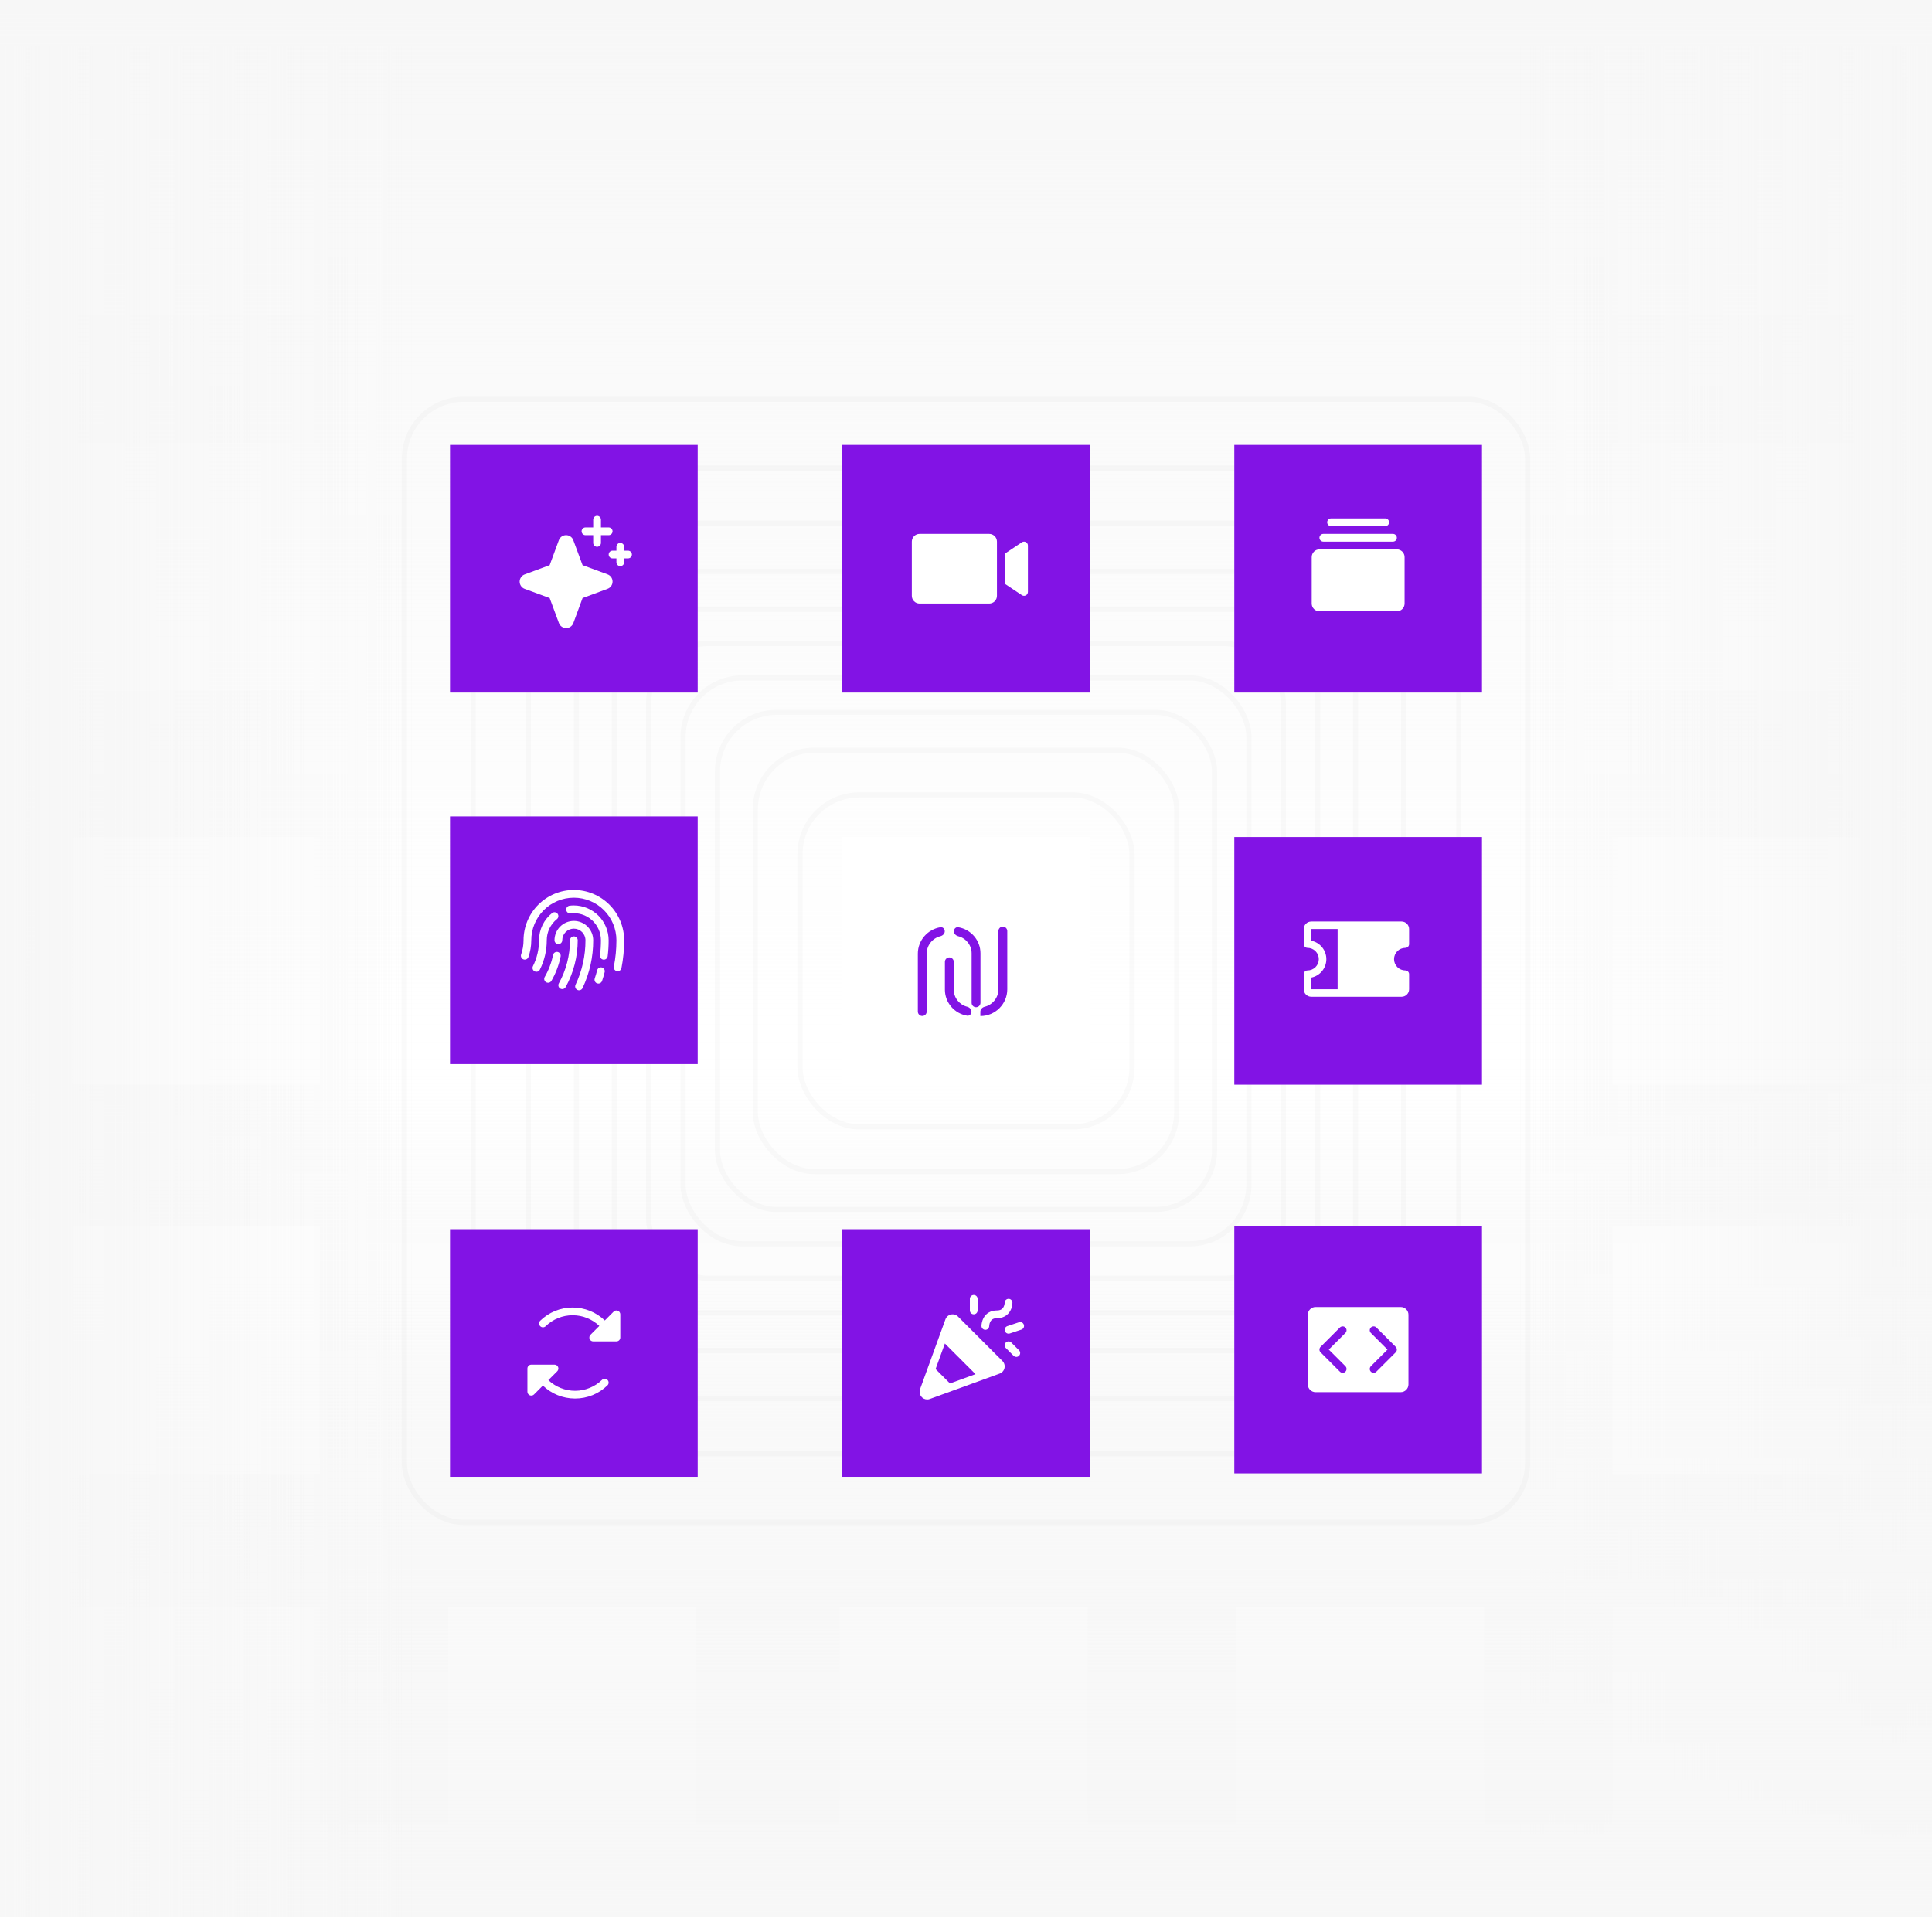
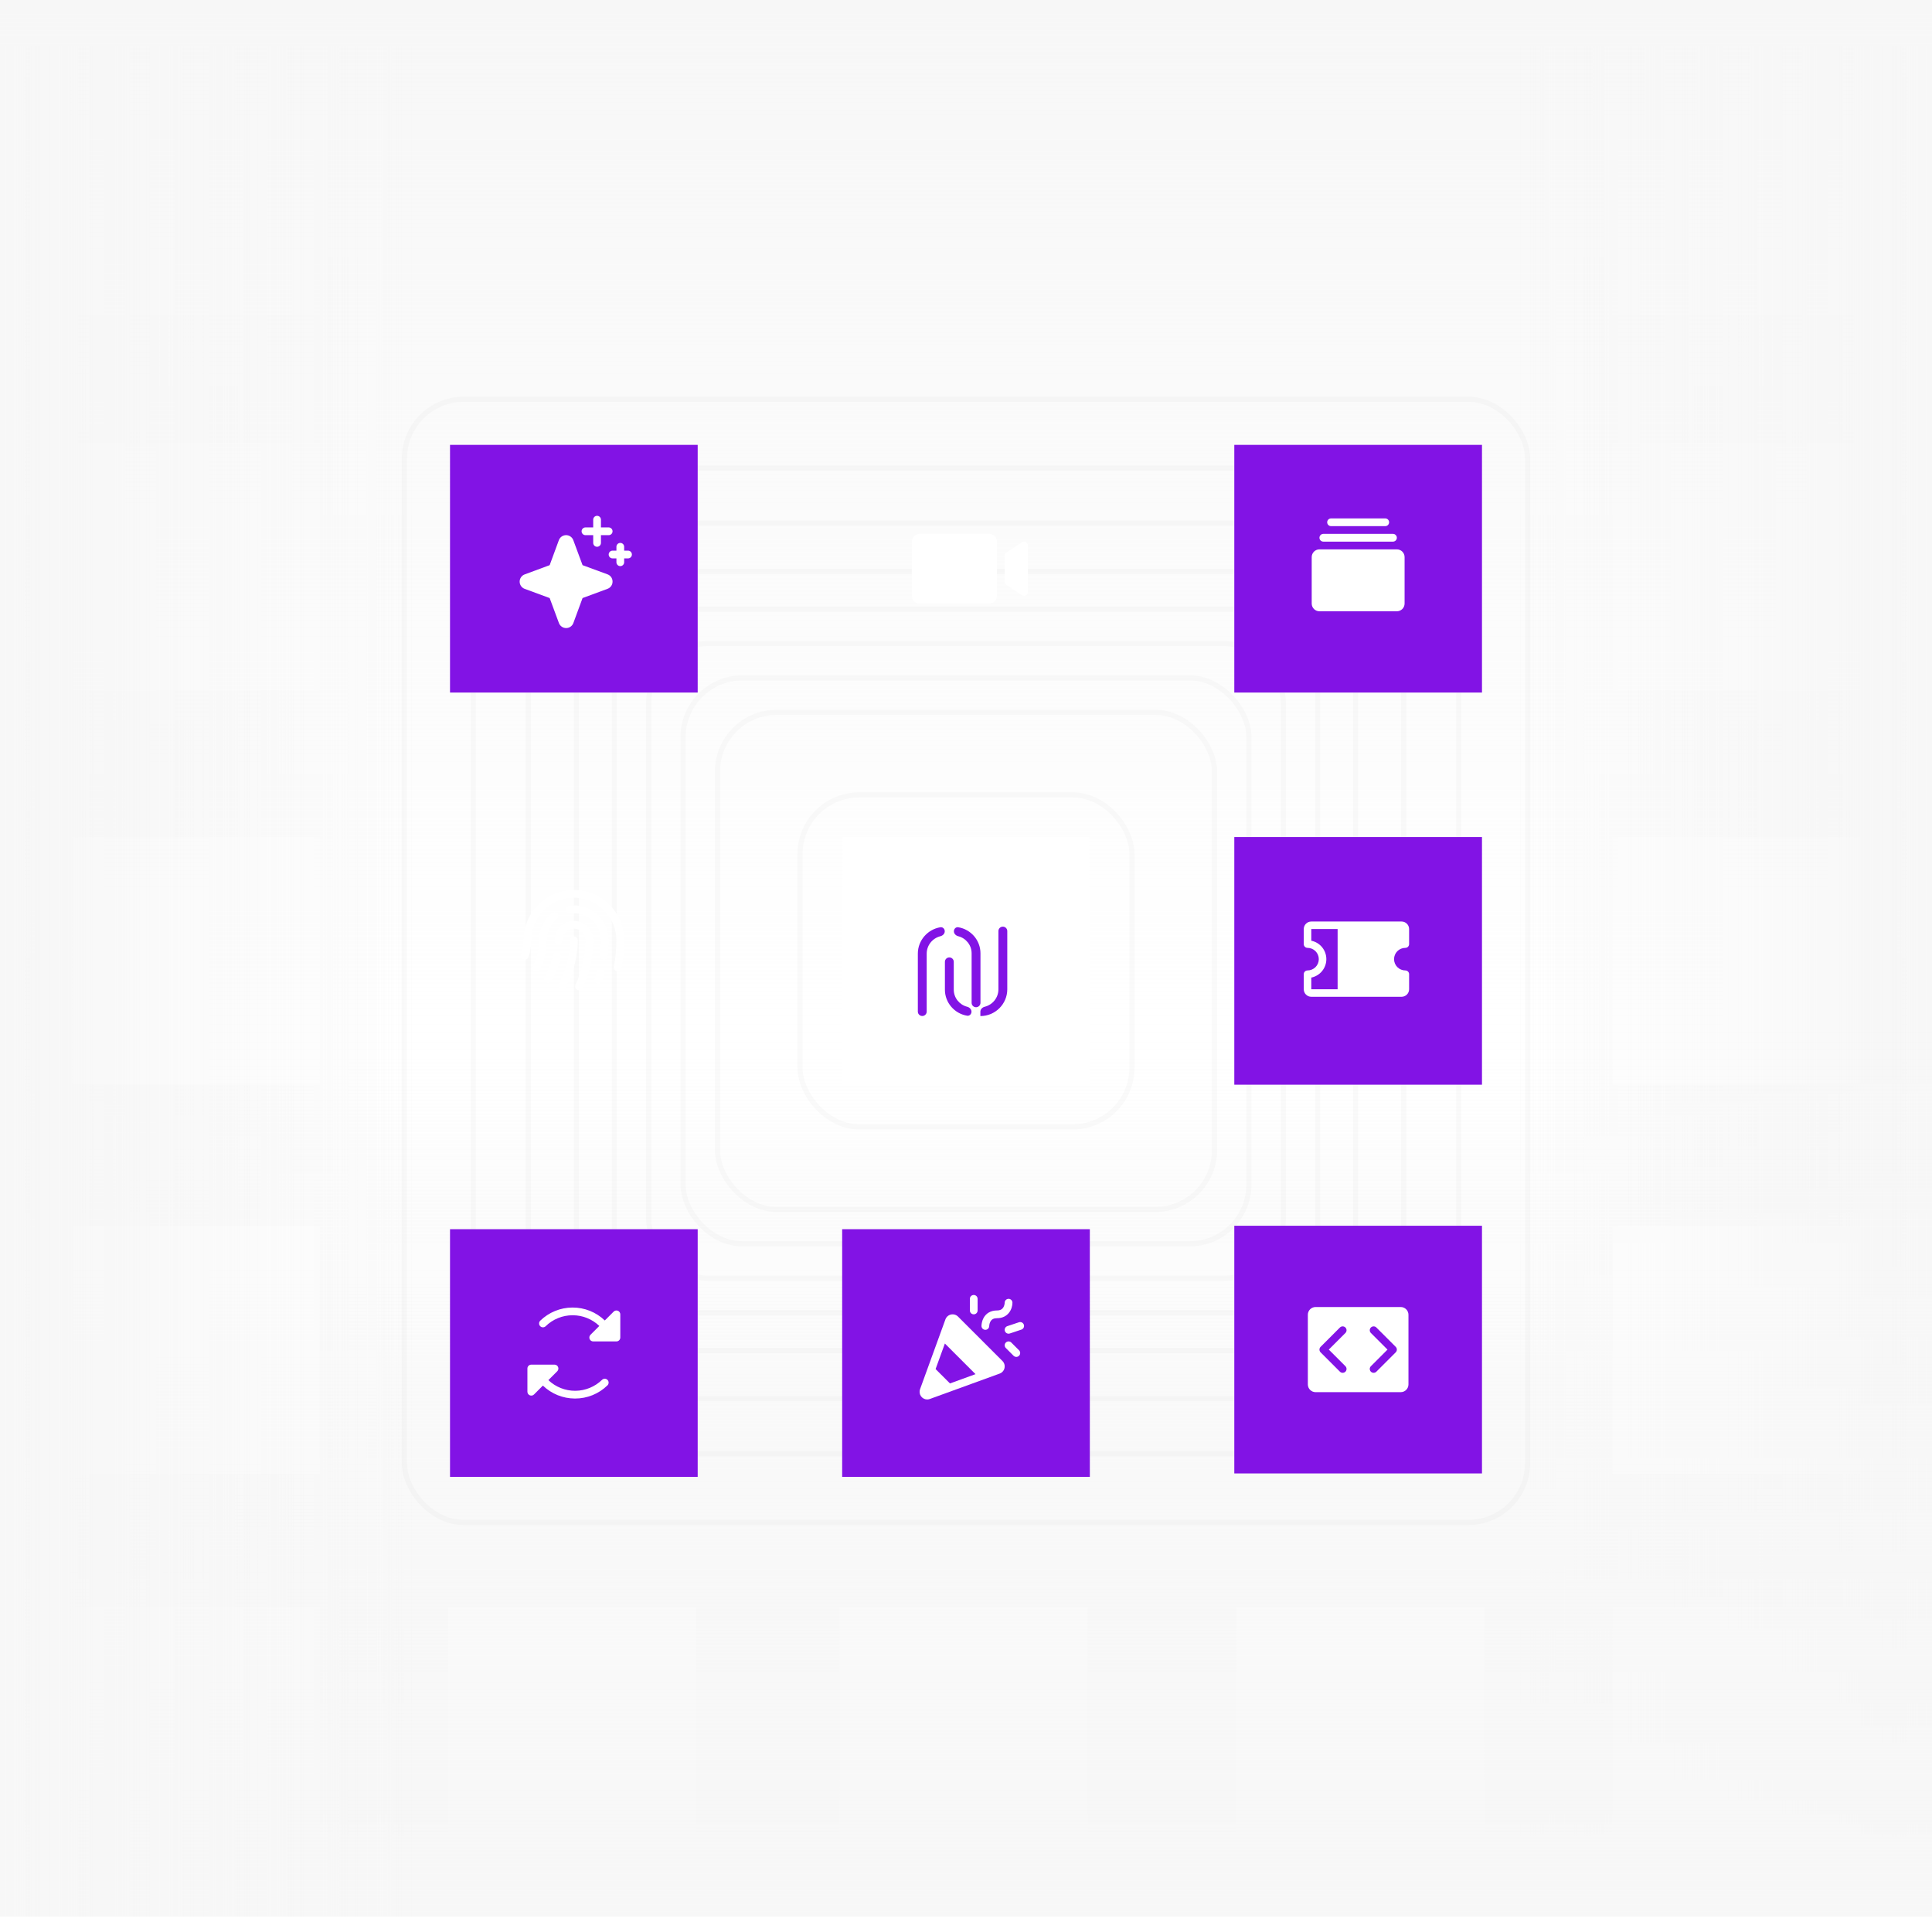
<svg xmlns="http://www.w3.org/2000/svg" width="375" height="373" viewBox="0 0 375 373" fill="none">
  <rect width="81" height="357" transform="matrix(-1 0 0 1 375 15)" fill="url(#paint0_linear_615_1171)" />
  <rect width="166" height="375" transform="matrix(-4.37114e-08 1 1 4.37114e-08 0 206)" fill="url(#paint1_linear_615_1171)" />
  <rect width="81" height="357" transform="matrix(-1 0 0 1 81 15)" fill="url(#paint2_linear_615_1171)" />
  <g filter="url(#filter0_d_615_1171)">
    <path d="M14 158.463H62.073V206.537H14V158.463Z" fill="white" />
    <path d="M313 158.463H361.073V206.537H313V158.463Z" fill="white" />
    <path d="M14 234H62.073V282.073H14V234Z" fill="white" />
    <path d="M313 234H361.073V282.073H313V234Z" fill="white" />
    <path d="M14 82H62.073V130.073H14V82Z" fill="white" />
    <path d="M313 82H361.073V130.073H313V82Z" fill="white" />
    <path d="M313 9H361.073V57.073H313V9Z" fill="white" />
    <path d="M313 308H361.073V356.073H313V308Z" fill="white" />
    <path d="M240 9H288.073V57.073H240V9Z" fill="white" />
    <path d="M240 308H288.073V356.073H240V308Z" fill="white" />
    <path d="M163 9H211.073V57.073H163V9Z" fill="white" />
    <path d="M163 308H211.073V356.073H163V308Z" fill="white" />
    <path d="M87 9H135.073V57.073H87V9Z" fill="white" />
    <path d="M87 308H135.073V356.073H87V308Z" fill="white" />
    <path d="M14 9H62.073V57.073H14V9Z" fill="white" />
    <path d="M14 308H62.073V356.073H14V308Z" fill="white" />
  </g>
  <rect width="200" height="375" transform="matrix(-4.37114e-08 1 1 4.37114e-08 0 0)" fill="url(#paint3_linear_615_1171)" />
  <rect width="81" height="357" transform="matrix(-1 0 0 1 375 9)" fill="url(#paint4_linear_615_1171)" />
  <rect width="166" height="375" transform="matrix(-4.37114e-08 1 1 4.37114e-08 0 200)" fill="url(#paint5_linear_615_1171)" />
  <g filter="url(#filter1_d_615_1171)">
    <rect x="163.463" y="158.463" width="48.073" height="48.073" fill="white" />
    <rect x="155.283" y="150.284" width="64.433" height="64.433" rx="11.5" stroke="black" stroke-opacity="0.02" />
-     <rect x="146.604" y="141.604" width="81.793" height="81.793" rx="11.5" stroke="black" stroke-opacity="0.02" />
    <rect x="139.259" y="134.259" width="96.482" height="96.482" rx="11.5" stroke="black" stroke-opacity="0.02" />
    <rect x="132.582" y="127.582" width="109.835" height="109.835" rx="11.5" stroke="black" stroke-opacity="0.02" />
    <rect x="125.906" y="120.906" width="123.189" height="123.189" rx="11.5" stroke="black" stroke-opacity="0.02" />
    <rect x="119.229" y="114.229" width="136.543" height="136.543" rx="11.5" stroke="black" stroke-opacity="0.02" />
    <rect x="111.884" y="106.884" width="151.232" height="151.232" rx="11.5" stroke="black" stroke-opacity="0.02" />
    <rect x="102.537" y="97.537" width="169.927" height="169.927" rx="11.5" stroke="black" stroke-opacity="0.02" />
    <rect x="91.854" y="86.854" width="191.293" height="191.293" rx="11.5" stroke="black" stroke-opacity="0.02" />
    <rect x="78.5" y="73.5" width="218" height="218" rx="11.5" stroke="black" stroke-opacity="0.02" />
    <g filter="url(#filter2_d_615_1171)">
      <path d="M190.309 189.939C190.309 190.414 189.925 190.799 189.45 190.799C188.975 190.799 188.591 190.414 188.591 189.939V180.332C188.591 178.737 187.486 177.394 185.997 177.018C185.539 176.903 185.151 176.531 185.151 176.06C185.151 175.588 185.536 175.198 186.002 175.275C188.443 175.679 190.309 177.793 190.309 180.332V189.939Z" fill="#8213E5" />
      <path d="M179.871 191.643C179.871 192.117 179.486 192.502 179.012 192.502C178.537 192.502 178.152 192.117 178.152 191.643V180.4C178.152 177.824 180.049 175.68 182.527 175.275C182.992 175.199 183.377 175.589 183.377 176.061C183.377 176.532 182.989 176.904 182.531 177.017C181.005 177.394 179.871 178.768 179.871 180.4V191.643Z" fill="#8213E5" />
      <path d="M188.564 191.661C188.564 192.133 188.179 192.522 187.714 192.445C185.273 192.041 183.406 189.927 183.406 187.388V181.986C183.406 181.512 183.791 181.127 184.266 181.127C184.74 181.127 185.125 181.512 185.125 181.986V187.388C185.125 188.984 186.23 190.327 187.719 190.702C188.176 190.818 188.564 191.189 188.564 191.661Z" fill="#8213E5" />
      <path d="M190.287 192.515C190.288 192.515 190.289 192.514 190.289 192.513V191.661C190.289 191.189 190.677 190.818 191.135 190.704C192.661 190.327 193.793 188.954 193.793 187.324V176.015C193.793 175.54 194.178 175.156 194.653 175.156C195.127 175.156 195.512 175.54 195.512 176.015V187.322C195.512 190.185 193.168 192.515 190.287 192.515Z" fill="#8213E5" />
    </g>
  </g>
-   <rect x="87.348" y="158.463" width="48.073" height="48.073" fill="#8213E5" />
  <path d="M106.126 182.5C106.132 184.47 105.676 186.415 104.797 188.178C104.755 188.269 104.695 188.351 104.62 188.419C104.546 188.487 104.459 188.539 104.364 188.572C104.269 188.606 104.169 188.62 104.068 188.614C103.968 188.608 103.87 188.582 103.78 188.537C103.69 188.492 103.609 188.43 103.544 188.353C103.478 188.277 103.429 188.188 103.398 188.092C103.368 187.996 103.357 187.895 103.366 187.795C103.375 187.695 103.405 187.598 103.452 187.509C104.228 185.954 104.629 184.238 104.624 182.5C104.622 181.486 104.849 180.485 105.288 179.572C105.727 178.658 106.367 177.855 107.159 177.223C107.314 177.099 107.513 177.041 107.711 177.063C107.909 177.085 108.09 177.185 108.215 177.34C108.339 177.496 108.397 177.694 108.375 177.892C108.353 178.09 108.253 178.271 108.098 178.396C107.481 178.887 106.984 179.512 106.643 180.222C106.301 180.933 106.125 181.712 106.126 182.5ZM111.384 181.749C111.185 181.749 110.994 181.828 110.853 181.969C110.712 182.11 110.633 182.301 110.633 182.5C110.633 185.426 109.89 188.305 108.473 190.866C108.377 191.04 108.353 191.246 108.408 191.437C108.463 191.629 108.592 191.791 108.766 191.887C108.941 191.984 109.146 192.007 109.338 191.952C109.529 191.898 109.691 191.769 109.788 191.594C111.327 188.81 112.135 185.681 112.135 182.5C112.135 182.301 112.056 182.11 111.915 181.969C111.774 181.828 111.583 181.749 111.384 181.749ZM111.384 178.744C110.388 178.744 109.433 179.14 108.728 179.844C108.024 180.549 107.628 181.504 107.628 182.5C107.628 182.699 107.708 182.89 107.848 183.031C107.989 183.172 108.18 183.251 108.38 183.251C108.579 183.251 108.77 183.172 108.911 183.031C109.052 182.89 109.131 182.699 109.131 182.5C109.131 181.902 109.368 181.329 109.791 180.907C110.213 180.484 110.787 180.247 111.384 180.247C111.982 180.247 112.555 180.484 112.978 180.907C113.4 181.329 113.638 181.902 113.638 182.5C113.645 185.487 112.988 188.438 111.712 191.138C111.67 191.228 111.646 191.324 111.641 191.423C111.636 191.522 111.651 191.621 111.685 191.714C111.718 191.807 111.77 191.892 111.836 191.965C111.903 192.039 111.983 192.098 112.072 192.14C112.162 192.182 112.259 192.206 112.357 192.211C112.456 192.215 112.555 192.201 112.648 192.167C112.741 192.134 112.827 192.082 112.9 192.016C112.973 191.949 113.032 191.869 113.074 191.779C114.444 188.878 115.149 185.708 115.14 182.5C115.14 181.504 114.744 180.549 114.04 179.844C113.336 179.14 112.38 178.744 111.384 178.744ZM111.384 172.735C108.795 172.738 106.313 173.768 104.482 175.598C102.652 177.429 101.622 179.911 101.619 182.5C101.621 183.438 101.462 184.369 101.15 185.254C101.083 185.442 101.094 185.648 101.18 185.828C101.266 186.008 101.42 186.146 101.608 186.212C101.796 186.279 102.002 186.268 102.182 186.182C102.362 186.096 102.5 185.942 102.567 185.754C102.935 184.709 103.123 183.608 103.122 182.5C103.122 180.309 103.992 178.207 105.542 176.657C107.091 175.108 109.193 174.237 111.384 174.237C113.576 174.237 115.677 175.108 117.227 176.657C118.776 178.207 119.647 180.309 119.647 182.5C119.647 184.216 119.481 185.928 119.15 187.612C119.131 187.709 119.131 187.809 119.15 187.906C119.17 188.002 119.208 188.094 119.263 188.176C119.318 188.258 119.388 188.329 119.471 188.383C119.553 188.438 119.645 188.476 119.742 188.495C119.79 188.504 119.838 188.509 119.887 188.509C120.061 188.509 120.229 188.448 120.364 188.338C120.498 188.228 120.59 188.074 120.623 187.904C120.973 186.124 121.149 184.314 121.149 182.5C121.146 179.911 120.116 177.429 118.286 175.598C116.455 173.768 113.973 172.738 111.384 172.735ZM108.229 184.769C108.035 184.731 107.832 184.771 107.667 184.881C107.502 184.991 107.386 185.162 107.347 185.356C107.042 186.856 106.496 188.297 105.731 189.623C105.631 189.795 105.604 190 105.656 190.193C105.707 190.385 105.833 190.549 106.006 190.649C106.179 190.749 106.384 190.776 106.576 190.724C106.769 190.672 106.933 190.546 107.032 190.374C107.878 188.908 108.481 187.315 108.816 185.656C108.836 185.559 108.836 185.459 108.818 185.362C108.799 185.265 108.761 185.173 108.707 185.091C108.652 185.009 108.582 184.938 108.5 184.883C108.418 184.827 108.326 184.789 108.229 184.769ZM111.384 175.74C111.102 175.74 110.819 175.757 110.539 175.792C110.345 175.821 110.17 175.925 110.052 176.082C109.933 176.238 109.881 176.434 109.905 176.629C109.93 176.824 110.03 177.001 110.183 177.123C110.337 177.245 110.532 177.302 110.727 177.282C111.467 177.19 112.218 177.257 112.93 177.477C113.643 177.697 114.301 178.065 114.86 178.559C115.419 179.052 115.867 179.658 116.174 180.338C116.482 181.017 116.641 181.754 116.642 182.5C116.642 183.473 116.582 184.445 116.462 185.411C116.449 185.509 116.455 185.609 116.481 185.704C116.506 185.8 116.55 185.89 116.611 185.968C116.671 186.047 116.747 186.113 116.833 186.162C116.918 186.211 117.013 186.243 117.112 186.256C117.143 186.259 117.174 186.261 117.206 186.261C117.388 186.261 117.564 186.194 117.701 186.073C117.838 185.952 117.926 185.785 117.949 185.604C118.076 184.576 118.139 183.541 118.137 182.506C118.136 180.714 117.425 178.995 116.159 177.727C114.893 176.458 113.176 175.744 111.384 175.74ZM116.823 187.781C116.728 187.757 116.628 187.751 116.531 187.765C116.433 187.779 116.339 187.812 116.254 187.862C116.169 187.912 116.094 187.978 116.035 188.057C115.976 188.136 115.933 188.226 115.908 188.321C115.771 188.856 115.612 189.392 115.438 189.918C115.375 190.106 115.389 190.312 115.477 190.49C115.565 190.668 115.72 190.805 115.908 190.869C115.985 190.895 116.066 190.908 116.147 190.908C116.305 190.908 116.458 190.858 116.586 190.766C116.713 190.674 116.809 190.545 116.859 190.395C117.047 189.84 117.215 189.269 117.361 188.701C117.387 188.605 117.393 188.506 117.379 188.408C117.366 188.31 117.333 188.215 117.283 188.13C117.234 188.045 117.167 187.97 117.089 187.91C117.01 187.851 116.92 187.807 116.824 187.782L116.823 187.781Z" fill="white" />
  <g filter="url(#filter3_d_615_1171)">
    <rect x="87.348" y="234.579" width="48.073" height="48.073" fill="#8213E5" />
    <path d="M120.398 251.104V255.611C120.398 255.811 120.319 256.002 120.178 256.142C120.037 256.283 119.846 256.362 119.647 256.362H115.14C114.991 256.363 114.846 256.319 114.722 256.236C114.599 256.154 114.502 256.036 114.446 255.899C114.389 255.761 114.374 255.61 114.403 255.465C114.432 255.319 114.503 255.185 114.609 255.08L116.328 253.358C114.945 252.033 113.105 251.29 111.19 251.284H111.148C109.185 251.28 107.3 252.049 105.9 253.425C105.757 253.558 105.566 253.631 105.37 253.626C105.174 253.622 104.987 253.541 104.85 253.4C104.713 253.26 104.636 253.072 104.636 252.875C104.636 252.679 104.713 252.491 104.85 252.35C106.525 250.714 108.77 249.794 111.111 249.784C113.452 249.774 115.705 250.675 117.393 252.297L119.117 250.573C119.222 250.468 119.356 250.397 119.502 250.369C119.647 250.34 119.798 250.355 119.935 250.412C120.072 250.469 120.189 250.565 120.271 250.688C120.354 250.811 120.398 250.956 120.398 251.104ZM116.869 263.807C115.477 265.166 113.613 265.932 111.668 265.945C109.723 265.957 107.849 265.215 106.441 263.874L108.16 262.155C108.266 262.05 108.339 261.916 108.368 261.769C108.398 261.623 108.383 261.471 108.326 261.333C108.269 261.196 108.172 261.078 108.048 260.995C107.924 260.912 107.778 260.869 107.629 260.869H103.122C102.923 260.869 102.731 260.948 102.591 261.089C102.45 261.23 102.371 261.421 102.371 261.62V266.127C102.37 266.276 102.414 266.421 102.497 266.545C102.58 266.669 102.697 266.765 102.834 266.822C102.972 266.879 103.123 266.894 103.268 266.865C103.414 266.836 103.548 266.764 103.653 266.659L105.375 264.935C107.039 266.541 109.26 267.441 111.572 267.447H111.622C113.977 267.453 116.239 266.532 117.919 264.881C118.056 264.741 118.133 264.553 118.133 264.356C118.133 264.16 118.056 263.972 117.919 263.831C117.782 263.691 117.596 263.61 117.399 263.605C117.203 263.601 117.013 263.673 116.87 263.807H116.869Z" fill="white" />
  </g>
  <g filter="url(#filter4_d_615_1171)">
    <rect x="239.579" y="158.463" width="48.073" height="48.073" fill="#8213E5" />
    <path d="M272.776 179.975C272.969 179.975 273.155 179.898 273.292 179.761C273.429 179.625 273.506 179.439 273.506 179.245V176.324C273.506 175.937 273.352 175.565 273.078 175.291C272.804 175.017 272.433 174.863 272.045 174.863H254.519C254.131 174.863 253.76 175.017 253.486 175.291C253.212 175.565 253.058 175.937 253.058 176.324V179.245C253.058 179.439 253.135 179.625 253.272 179.761C253.409 179.898 253.595 179.975 253.788 179.975C254.369 179.975 254.927 180.206 255.338 180.617C255.748 181.028 255.979 181.585 255.979 182.166C255.979 182.747 255.748 183.304 255.338 183.715C254.927 184.126 254.369 184.357 253.788 184.357C253.595 184.357 253.409 184.434 253.272 184.571C253.135 184.708 253.058 184.894 253.058 185.087V188.008C253.058 188.396 253.212 188.767 253.486 189.041C253.76 189.315 254.131 189.469 254.519 189.469H272.045C272.433 189.469 272.804 189.315 273.078 189.041C273.352 188.767 273.506 188.396 273.506 188.008V185.087C273.506 184.894 273.429 184.708 273.292 184.571C273.155 184.434 272.969 184.357 272.776 184.357C272.195 184.357 271.637 184.126 271.226 183.715C270.816 183.304 270.585 182.747 270.585 182.166C270.585 181.585 270.816 181.028 271.226 180.617C271.637 180.206 272.195 179.975 272.776 179.975ZM254.519 185.745C255.344 185.577 256.086 185.129 256.619 184.477C257.152 183.825 257.443 183.008 257.443 182.166C257.443 181.324 257.152 180.508 256.619 179.855C256.086 179.203 255.344 178.755 254.519 178.588V176.324H259.631V188.008H254.519V185.745Z" fill="white" />
  </g>
  <g filter="url(#filter5_d_615_1171)">
-     <rect x="163.463" y="82.347" width="48.073" height="48.073" fill="#8213E5" />
    <path d="M193.509 101.126V111.642C193.509 112.041 193.351 112.423 193.069 112.704C192.787 112.986 192.405 113.144 192.007 113.144H178.486C178.088 113.144 177.706 112.986 177.424 112.704C177.142 112.423 176.984 112.041 176.984 111.642V101.126C176.984 100.728 177.142 100.346 177.424 100.064C177.706 99.782 178.088 99.624 178.486 99.624H192.007C192.405 99.624 192.787 99.782 193.069 100.064C193.351 100.346 193.509 100.728 193.509 101.126ZM198.955 101.15C198.849 101.124 198.739 101.121 198.631 101.14C198.524 101.16 198.422 101.202 198.332 101.264L195.178 103.366C195.127 103.401 195.085 103.447 195.056 103.502C195.027 103.556 195.011 103.617 195.011 103.679V109.089C195.011 109.151 195.027 109.212 195.056 109.267C195.085 109.321 195.127 109.368 195.178 109.402L198.35 111.516C198.469 111.596 198.608 111.639 198.75 111.642C198.893 111.646 199.034 111.608 199.156 111.534C199.269 111.462 199.361 111.363 199.425 111.245C199.488 111.127 199.52 110.995 199.518 110.861V101.877C199.518 101.711 199.463 101.549 199.361 101.417C199.259 101.285 199.116 101.191 198.955 101.15Z" fill="white" />
  </g>
  <g filter="url(#filter6_d_615_1171)">
    <rect x="163.463" y="234.579" width="48.073" height="48.073" fill="#8213E5" />
    <path d="M185.95 251.539C185.773 251.363 185.555 251.234 185.316 251.165C185.077 251.095 184.824 251.087 184.581 251.141C184.337 251.195 184.112 251.31 183.924 251.474C183.737 251.638 183.594 251.847 183.508 252.081L178.58 265.637C178.499 265.861 178.473 266.1 178.504 266.336C178.535 266.572 178.622 266.797 178.757 266.992C178.893 267.187 179.074 267.347 179.284 267.458C179.494 267.569 179.728 267.628 179.966 267.63C180.141 267.628 180.314 267.597 180.479 267.536L194.034 262.606C194.268 262.521 194.477 262.378 194.641 262.191C194.806 262.003 194.92 261.778 194.974 261.534C195.028 261.291 195.02 261.038 194.951 260.799C194.881 260.559 194.753 260.341 194.577 260.165L185.95 251.539ZM181.598 261.726L183.401 256.77L189.346 262.715L184.388 264.518L181.598 261.726ZM190.504 253.358C190.519 252.85 190.641 252.351 190.865 251.895C191.363 250.901 192.302 250.353 193.509 250.353C194.138 250.353 194.542 250.138 194.791 249.676C194.922 249.418 194.997 249.135 195.011 248.845C195.012 248.646 195.092 248.455 195.233 248.315C195.375 248.175 195.566 248.096 195.765 248.097C195.964 248.098 196.155 248.178 196.296 248.319C196.436 248.46 196.514 248.652 196.514 248.851C196.514 250.058 195.714 251.855 193.509 251.855C192.88 251.855 192.476 252.071 192.227 252.532C192.096 252.791 192.021 253.074 192.007 253.363C192.006 253.462 191.987 253.56 191.948 253.651C191.91 253.742 191.855 253.824 191.785 253.894C191.715 253.963 191.632 254.018 191.54 254.056C191.449 254.093 191.351 254.112 191.253 254.112C191.154 254.111 191.057 254.092 190.966 254.053C190.875 254.015 190.792 253.96 190.722 253.89C190.653 253.82 190.598 253.737 190.561 253.645C190.523 253.554 190.504 253.456 190.504 253.358ZM188.251 250.353V248.1C188.251 247.901 188.33 247.71 188.471 247.569C188.612 247.428 188.803 247.349 189.002 247.349C189.201 247.349 189.392 247.428 189.533 247.569C189.674 247.71 189.753 247.901 189.753 248.1V250.353C189.753 250.552 189.674 250.743 189.533 250.884C189.392 251.025 189.201 251.104 189.002 251.104C188.803 251.104 188.612 251.025 188.471 250.884C188.33 250.743 188.251 250.552 188.251 250.353ZM197.796 258.084C197.866 258.154 197.921 258.237 197.959 258.328C197.997 258.419 198.016 258.517 198.016 258.616C198.016 258.714 197.996 258.812 197.959 258.903C197.921 258.994 197.865 259.077 197.796 259.147C197.726 259.216 197.643 259.272 197.552 259.309C197.461 259.347 197.363 259.367 197.264 259.367C197.166 259.366 197.068 259.347 196.977 259.309C196.886 259.271 196.803 259.216 196.733 259.146L195.231 257.644C195.09 257.503 195.011 257.312 195.011 257.113C195.011 256.913 195.09 256.722 195.231 256.581C195.372 256.44 195.563 256.361 195.762 256.361C195.962 256.361 196.153 256.44 196.294 256.581L197.796 258.084ZM198.253 254.07L196 254.822C195.811 254.885 195.605 254.87 195.426 254.781C195.248 254.692 195.113 254.535 195.05 254.346C194.987 254.157 195.001 253.951 195.091 253.773C195.18 253.595 195.336 253.459 195.525 253.396L197.778 252.645C197.967 252.582 198.174 252.597 198.352 252.686C198.53 252.775 198.666 252.931 198.729 253.12C198.792 253.309 198.777 253.516 198.688 253.694C198.599 253.872 198.442 254.007 198.253 254.07Z" fill="white" />
  </g>
  <g filter="url(#filter7_d_615_1171)">
    <rect x="239.579" y="233.912" width="48.073" height="48.073" fill="#8213E5" />
    <path d="M271.879 249.686H255.353C254.955 249.686 254.573 249.844 254.291 250.126C254.009 250.407 253.851 250.79 253.851 251.188V264.709C253.851 265.107 254.009 265.489 254.291 265.771C254.573 266.053 254.955 266.211 255.353 266.211H271.879C272.277 266.211 272.659 266.053 272.941 265.771C273.223 265.489 273.381 265.107 273.381 264.709V251.188C273.381 250.79 273.223 250.407 272.941 250.126C272.659 249.844 272.277 249.686 271.879 249.686ZM261.143 261.173C261.213 261.242 261.268 261.325 261.306 261.416C261.343 261.508 261.363 261.605 261.363 261.704C261.363 261.803 261.343 261.9 261.306 261.992C261.268 262.083 261.213 262.166 261.143 262.235C261.073 262.305 260.99 262.361 260.899 262.398C260.808 262.436 260.71 262.456 260.611 262.456C260.513 262.456 260.415 262.436 260.324 262.398C260.233 262.361 260.15 262.305 260.08 262.235L256.324 258.48C256.254 258.41 256.199 258.327 256.161 258.236C256.123 258.145 256.104 258.047 256.104 257.948C256.104 257.85 256.123 257.752 256.161 257.661C256.199 257.569 256.254 257.487 256.324 257.417L260.08 253.661C260.221 253.52 260.412 253.441 260.611 253.441C260.811 253.441 261.002 253.52 261.143 253.661C261.284 253.802 261.363 253.993 261.363 254.193C261.363 254.392 261.284 254.583 261.143 254.724L257.918 257.948L261.143 261.173ZM270.908 258.48L267.152 262.235C267.011 262.376 266.82 262.456 266.621 262.456C266.421 262.456 266.23 262.376 266.089 262.235C265.948 262.094 265.869 261.903 265.869 261.704C265.869 261.505 265.948 261.313 266.089 261.173L269.314 257.948L266.089 254.724C265.948 254.583 265.869 254.392 265.869 254.193C265.869 253.993 265.948 253.802 266.089 253.661C266.23 253.52 266.421 253.441 266.621 253.441C266.82 253.441 267.011 253.52 267.152 253.661L270.908 257.417C270.978 257.487 271.033 257.569 271.071 257.661C271.109 257.752 271.128 257.85 271.128 257.948C271.128 258.047 271.109 258.145 271.071 258.236C271.033 258.327 270.978 258.41 270.908 258.48Z" fill="white" />
  </g>
  <g filter="url(#filter8_d_615_1171)">
    <rect x="239.579" y="82.347" width="48.073" height="48.073" fill="#8213E5" />
    <path d="M272.63 104.131V113.144C272.63 113.543 272.471 113.925 272.19 114.207C271.908 114.488 271.526 114.647 271.127 114.647H256.105C255.706 114.647 255.324 114.488 255.042 114.207C254.761 113.925 254.602 113.543 254.602 113.144V104.131C254.602 103.732 254.761 103.35 255.042 103.068C255.324 102.787 255.706 102.628 256.105 102.628H271.127C271.526 102.628 271.908 102.787 272.19 103.068C272.471 103.35 272.63 103.732 272.63 104.131ZM256.856 101.126H270.376C270.576 101.126 270.767 101.047 270.907 100.906C271.048 100.765 271.127 100.574 271.127 100.375C271.127 100.176 271.048 99.985 270.907 99.844C270.767 99.703 270.576 99.624 270.376 99.624H256.856C256.657 99.624 256.465 99.703 256.325 99.844C256.184 99.985 256.105 100.176 256.105 100.375C256.105 100.574 256.184 100.765 256.325 100.906C256.465 101.047 256.657 101.126 256.856 101.126ZM258.358 98.121H268.874C269.073 98.121 269.264 98.042 269.405 97.901C269.546 97.761 269.625 97.57 269.625 97.37C269.625 97.171 269.546 96.98 269.405 96.839C269.264 96.698 269.073 96.619 268.874 96.619H258.358C258.159 96.619 257.968 96.698 257.827 96.839C257.686 96.98 257.607 97.171 257.607 97.37C257.607 97.57 257.686 97.761 257.827 97.901C257.968 98.042 258.159 98.121 258.358 98.121Z" fill="white" />
  </g>
  <g filter="url(#filter9_d_615_1171)">
    <rect x="87.348" y="82.347" width="48.073" height="48.073" fill="#8213E5" />
    <g filter="url(#filter10_d_615_1171)">
      <path d="M118.896 107.886C118.898 108.193 118.805 108.492 118.629 108.743C118.454 108.994 118.205 109.185 117.917 109.289L113.074 111.079L111.29 115.925C111.185 116.212 110.994 116.46 110.743 116.635C110.492 116.81 110.194 116.904 109.888 116.904C109.582 116.904 109.283 116.81 109.033 116.635C108.782 116.46 108.591 116.212 108.485 115.925L106.69 111.079L101.843 109.295C101.556 109.189 101.308 108.998 101.133 108.747C100.958 108.496 100.865 108.198 100.865 107.892C100.865 107.586 100.958 107.288 101.133 107.037C101.308 106.786 101.556 106.595 101.843 106.489L106.69 104.694L108.474 99.847C108.579 99.56 108.77 99.313 109.021 99.138C109.272 98.963 109.571 98.869 109.876 98.869C110.182 98.869 110.481 98.963 110.732 99.138C110.982 99.313 111.174 99.56 111.279 99.847L113.074 104.694L117.921 106.478C118.209 106.583 118.458 106.775 118.633 107.027C118.807 107.279 118.899 107.58 118.896 107.886ZM113.638 98.873H115.14V100.375C115.14 100.574 115.219 100.765 115.36 100.906C115.501 101.047 115.692 101.126 115.891 101.126C116.09 101.126 116.281 101.047 116.422 100.906C116.563 100.765 116.642 100.574 116.642 100.375V98.873H118.145C118.344 98.873 118.535 98.793 118.676 98.653C118.817 98.512 118.896 98.321 118.896 98.121C118.896 97.922 118.817 97.731 118.676 97.59C118.535 97.45 118.344 97.37 118.145 97.37H116.642V95.868C116.642 95.669 116.563 95.478 116.422 95.337C116.281 95.196 116.09 95.117 115.891 95.117C115.692 95.117 115.501 95.196 115.36 95.337C115.219 95.478 115.14 95.669 115.14 95.868V97.37H113.638C113.439 97.37 113.247 97.45 113.107 97.59C112.966 97.731 112.887 97.922 112.887 98.121C112.887 98.321 112.966 98.512 113.107 98.653C113.247 98.793 113.439 98.873 113.638 98.873ZM121.9 101.877H121.149V101.126C121.149 100.927 121.07 100.736 120.929 100.595C120.788 100.454 120.597 100.375 120.398 100.375C120.199 100.375 120.008 100.454 119.867 100.595C119.726 100.736 119.647 100.927 119.647 101.126V101.877H118.896C118.697 101.877 118.505 101.956 118.365 102.097C118.224 102.238 118.145 102.429 118.145 102.628C118.145 102.828 118.224 103.019 118.365 103.16C118.505 103.3 118.697 103.38 118.896 103.38H119.647V104.131C119.647 104.33 119.726 104.521 119.867 104.662C120.008 104.803 120.199 104.882 120.398 104.882C120.597 104.882 120.788 104.803 120.929 104.662C121.07 104.521 121.149 104.33 121.149 104.131V103.38H121.9C122.1 103.38 122.291 103.3 122.431 103.16C122.572 103.019 122.651 102.828 122.651 102.628C122.651 102.429 122.572 102.238 122.431 102.097C122.291 101.956 122.1 101.877 121.9 101.877Z" fill="white" />
    </g>
  </g>
  <rect width="81" height="357" transform="matrix(-1 0 0 1 81 9)" fill="url(#paint6_linear_615_1171)" />
  <defs>
    <filter id="filter0_d_615_1171" x="2" y="1" width="371.073" height="371.073" filterUnits="userSpaceOnUse" color-interpolation-filters="sRGB">
      <feFlood flood-opacity="0" result="BackgroundImageFix" />
      <feColorMatrix in="SourceAlpha" type="matrix" values="0 0 0 0 0 0 0 0 0 0 0 0 0 0 0 0 0 0 127 0" result="hardAlpha" />
      <feOffset dy="4" />
      <feGaussianBlur stdDeviation="6" />
      <feColorMatrix type="matrix" values="0 0 0 0 0 0 0 0 0 0 0 0 0 0 0 0 0 0 0.08 0" />
      <feBlend mode="normal" in2="BackgroundImageFix" result="effect1_dropShadow_615_1171" />
      <feBlend mode="normal" in="SourceGraphic" in2="effect1_dropShadow_615_1171" result="shape" />
    </filter>
    <filter id="filter1_d_615_1171" x="66" y="65" width="243" height="243" filterUnits="userSpaceOnUse" color-interpolation-filters="sRGB">
      <feFlood flood-opacity="0" result="BackgroundImageFix" />
      <feColorMatrix in="SourceAlpha" type="matrix" values="0 0 0 0 0 0 0 0 0 0 0 0 0 0 0 0 0 0 127 0" result="hardAlpha" />
      <feOffset dy="4" />
      <feGaussianBlur stdDeviation="6" />
      <feColorMatrix type="matrix" values="0 0 0 0 0 0 0 0 0 0 0 0 0 0 0 0 0 0 0.08 0" />
      <feBlend mode="normal" in2="BackgroundImageFix" result="effect1_dropShadow_615_1171" />
      <feBlend mode="normal" in="SourceGraphic" in2="effect1_dropShadow_615_1171" result="shape" />
    </filter>
    <filter id="filter2_d_615_1171" x="178.152" y="175.156" width="17.36" height="18.06" filterUnits="userSpaceOnUse" color-interpolation-filters="sRGB">
      <feFlood flood-opacity="0" result="BackgroundImageFix" />
      <feColorMatrix in="SourceAlpha" type="matrix" values="0 0 0 0 0 0 0 0 0 0 0 0 0 0 0 0 0 0 127 0" result="hardAlpha" />
      <feOffset dy="0.7" />
      <feComposite in2="hardAlpha" operator="out" />
      <feColorMatrix type="matrix" values="0 0 0 0 0 0 0 0 0 0 0 0 0 0 0 0 0 0 0.25 0" />
      <feBlend mode="normal" in2="BackgroundImageFix" result="effect1_dropShadow_615_1171" />
      <feBlend mode="normal" in="SourceGraphic" in2="effect1_dropShadow_615_1171" result="shape" />
    </filter>
    <filter id="filter3_d_615_1171" x="75.348" y="226.579" width="72.073" height="72.073" filterUnits="userSpaceOnUse" color-interpolation-filters="sRGB">
      <feFlood flood-opacity="0" result="BackgroundImageFix" />
      <feColorMatrix in="SourceAlpha" type="matrix" values="0 0 0 0 0 0 0 0 0 0 0 0 0 0 0 0 0 0 127 0" result="hardAlpha" />
      <feOffset dy="4" />
      <feGaussianBlur stdDeviation="6" />
      <feColorMatrix type="matrix" values="0 0 0 0 0 0 0 0 0 0 0 0 0 0 0 0 0 0 0.08 0" />
      <feBlend mode="normal" in2="BackgroundImageFix" result="effect1_dropShadow_615_1171" />
      <feBlend mode="normal" in="SourceGraphic" in2="effect1_dropShadow_615_1171" result="shape" />
    </filter>
    <filter id="filter4_d_615_1171" x="227.579" y="150.463" width="72.073" height="72.073" filterUnits="userSpaceOnUse" color-interpolation-filters="sRGB">
      <feFlood flood-opacity="0" result="BackgroundImageFix" />
      <feColorMatrix in="SourceAlpha" type="matrix" values="0 0 0 0 0 0 0 0 0 0 0 0 0 0 0 0 0 0 127 0" result="hardAlpha" />
      <feOffset dy="4" />
      <feGaussianBlur stdDeviation="6" />
      <feColorMatrix type="matrix" values="0 0 0 0 0 0 0 0 0 0 0 0 0 0 0 0 0 0 0.08 0" />
      <feBlend mode="normal" in2="BackgroundImageFix" result="effect1_dropShadow_615_1171" />
      <feBlend mode="normal" in="SourceGraphic" in2="effect1_dropShadow_615_1171" result="shape" />
    </filter>
    <filter id="filter5_d_615_1171" x="151.463" y="74.347" width="72.073" height="72.073" filterUnits="userSpaceOnUse" color-interpolation-filters="sRGB">
      <feFlood flood-opacity="0" result="BackgroundImageFix" />
      <feColorMatrix in="SourceAlpha" type="matrix" values="0 0 0 0 0 0 0 0 0 0 0 0 0 0 0 0 0 0 127 0" result="hardAlpha" />
      <feOffset dy="4" />
      <feGaussianBlur stdDeviation="6" />
      <feColorMatrix type="matrix" values="0 0 0 0 0 0 0 0 0 0 0 0 0 0 0 0 0 0 0.08 0" />
      <feBlend mode="normal" in2="BackgroundImageFix" result="effect1_dropShadow_615_1171" />
      <feBlend mode="normal" in="SourceGraphic" in2="effect1_dropShadow_615_1171" result="shape" />
    </filter>
    <filter id="filter6_d_615_1171" x="151.463" y="226.579" width="72.073" height="72.073" filterUnits="userSpaceOnUse" color-interpolation-filters="sRGB">
      <feFlood flood-opacity="0" result="BackgroundImageFix" />
      <feColorMatrix in="SourceAlpha" type="matrix" values="0 0 0 0 0 0 0 0 0 0 0 0 0 0 0 0 0 0 127 0" result="hardAlpha" />
      <feOffset dy="4" />
      <feGaussianBlur stdDeviation="6" />
      <feColorMatrix type="matrix" values="0 0 0 0 0 0 0 0 0 0 0 0 0 0 0 0 0 0 0.08 0" />
      <feBlend mode="normal" in2="BackgroundImageFix" result="effect1_dropShadow_615_1171" />
      <feBlend mode="normal" in="SourceGraphic" in2="effect1_dropShadow_615_1171" result="shape" />
    </filter>
    <filter id="filter7_d_615_1171" x="227.579" y="225.912" width="72.073" height="72.073" filterUnits="userSpaceOnUse" color-interpolation-filters="sRGB">
      <feFlood flood-opacity="0" result="BackgroundImageFix" />
      <feColorMatrix in="SourceAlpha" type="matrix" values="0 0 0 0 0 0 0 0 0 0 0 0 0 0 0 0 0 0 127 0" result="hardAlpha" />
      <feOffset dy="4" />
      <feGaussianBlur stdDeviation="6" />
      <feColorMatrix type="matrix" values="0 0 0 0 0 0 0 0 0 0 0 0 0 0 0 0 0 0 0.08 0" />
      <feBlend mode="normal" in2="BackgroundImageFix" result="effect1_dropShadow_615_1171" />
      <feBlend mode="normal" in="SourceGraphic" in2="effect1_dropShadow_615_1171" result="shape" />
    </filter>
    <filter id="filter8_d_615_1171" x="227.579" y="74.347" width="72.073" height="72.073" filterUnits="userSpaceOnUse" color-interpolation-filters="sRGB">
      <feFlood flood-opacity="0" result="BackgroundImageFix" />
      <feColorMatrix in="SourceAlpha" type="matrix" values="0 0 0 0 0 0 0 0 0 0 0 0 0 0 0 0 0 0 127 0" result="hardAlpha" />
      <feOffset dy="4" />
      <feGaussianBlur stdDeviation="6" />
      <feColorMatrix type="matrix" values="0 0 0 0 0 0 0 0 0 0 0 0 0 0 0 0 0 0 0.08 0" />
      <feBlend mode="normal" in2="BackgroundImageFix" result="effect1_dropShadow_615_1171" />
      <feBlend mode="normal" in="SourceGraphic" in2="effect1_dropShadow_615_1171" result="shape" />
    </filter>
    <filter id="filter9_d_615_1171" x="75.348" y="74.347" width="72.073" height="72.073" filterUnits="userSpaceOnUse" color-interpolation-filters="sRGB">
      <feFlood flood-opacity="0" result="BackgroundImageFix" />
      <feColorMatrix in="SourceAlpha" type="matrix" values="0 0 0 0 0 0 0 0 0 0 0 0 0 0 0 0 0 0 127 0" result="hardAlpha" />
      <feOffset dy="4" />
      <feGaussianBlur stdDeviation="6" />
      <feColorMatrix type="matrix" values="0 0 0 0 0 0 0 0 0 0 0 0 0 0 0 0 0 0 0.08 0" />
      <feBlend mode="normal" in2="BackgroundImageFix" result="effect1_dropShadow_615_1171" />
      <feBlend mode="normal" in="SourceGraphic" in2="effect1_dropShadow_615_1171" result="shape" />
    </filter>
    <filter id="filter10_d_615_1171" x="99.366" y="94.366" width="24.037" height="25.037" filterUnits="userSpaceOnUse" color-interpolation-filters="sRGB">
      <feFlood flood-opacity="0" result="BackgroundImageFix" />
      <feColorMatrix in="SourceAlpha" type="matrix" values="0 0 0 0 0 0 0 0 0 0 0 0 0 0 0 0 0 0 127 0" result="hardAlpha" />
      <feOffset dy="1" />
      <feComposite in2="hardAlpha" operator="out" />
      <feColorMatrix type="matrix" values="0 0 0 0 0 0 0 0 0 0 0 0 0 0 0 0 0 0 0.25 0" />
      <feBlend mode="normal" in2="BackgroundImageFix" result="effect1_dropShadow_615_1171" />
      <feBlend mode="normal" in="SourceGraphic" in2="effect1_dropShadow_615_1171" result="shape" />
    </filter>
    <linearGradient id="paint0_linear_615_1171" x1="81" y1="178.5" x2="0" y2="178.5" gradientUnits="userSpaceOnUse">
      <stop stop-color="#F7F7F7" stop-opacity="0" />
      <stop offset="1" stop-color="#F7F7F7" />
    </linearGradient>
    <linearGradient id="paint1_linear_615_1171" x1="166" y1="187.5" x2="0" y2="187.5" gradientUnits="userSpaceOnUse">
      <stop stop-color="#F7F7F7" />
      <stop offset="1" stop-color="#F7F7F7" stop-opacity="0" />
    </linearGradient>
    <linearGradient id="paint2_linear_615_1171" x1="81" y1="178.5" x2="0" y2="178.5" gradientUnits="userSpaceOnUse">
      <stop stop-color="#F7F7F7" />
      <stop offset="1" stop-color="#F7F7F7" stop-opacity="0" />
    </linearGradient>
    <linearGradient id="paint3_linear_615_1171" x1="200" y1="187.5" x2="0" y2="187.5" gradientUnits="userSpaceOnUse">
      <stop stop-color="#F7F7F7" stop-opacity="0" />
      <stop offset="1" stop-color="#F7F7F7" />
    </linearGradient>
    <linearGradient id="paint4_linear_615_1171" x1="81" y1="178.5" x2="0" y2="178.5" gradientUnits="userSpaceOnUse">
      <stop stop-color="#F7F7F7" stop-opacity="0" />
      <stop offset="1" stop-color="#F7F7F7" />
    </linearGradient>
    <linearGradient id="paint5_linear_615_1171" x1="166" y1="187.5" x2="0" y2="187.5" gradientUnits="userSpaceOnUse">
      <stop stop-color="#F7F7F7" />
      <stop offset="1" stop-color="#F7F7F7" stop-opacity="0" />
    </linearGradient>
    <linearGradient id="paint6_linear_615_1171" x1="81" y1="178.5" x2="0" y2="178.5" gradientUnits="userSpaceOnUse">
      <stop stop-color="#F7F7F7" />
      <stop offset="1" stop-color="#F7F7F7" stop-opacity="0" />
    </linearGradient>
  </defs>
</svg>